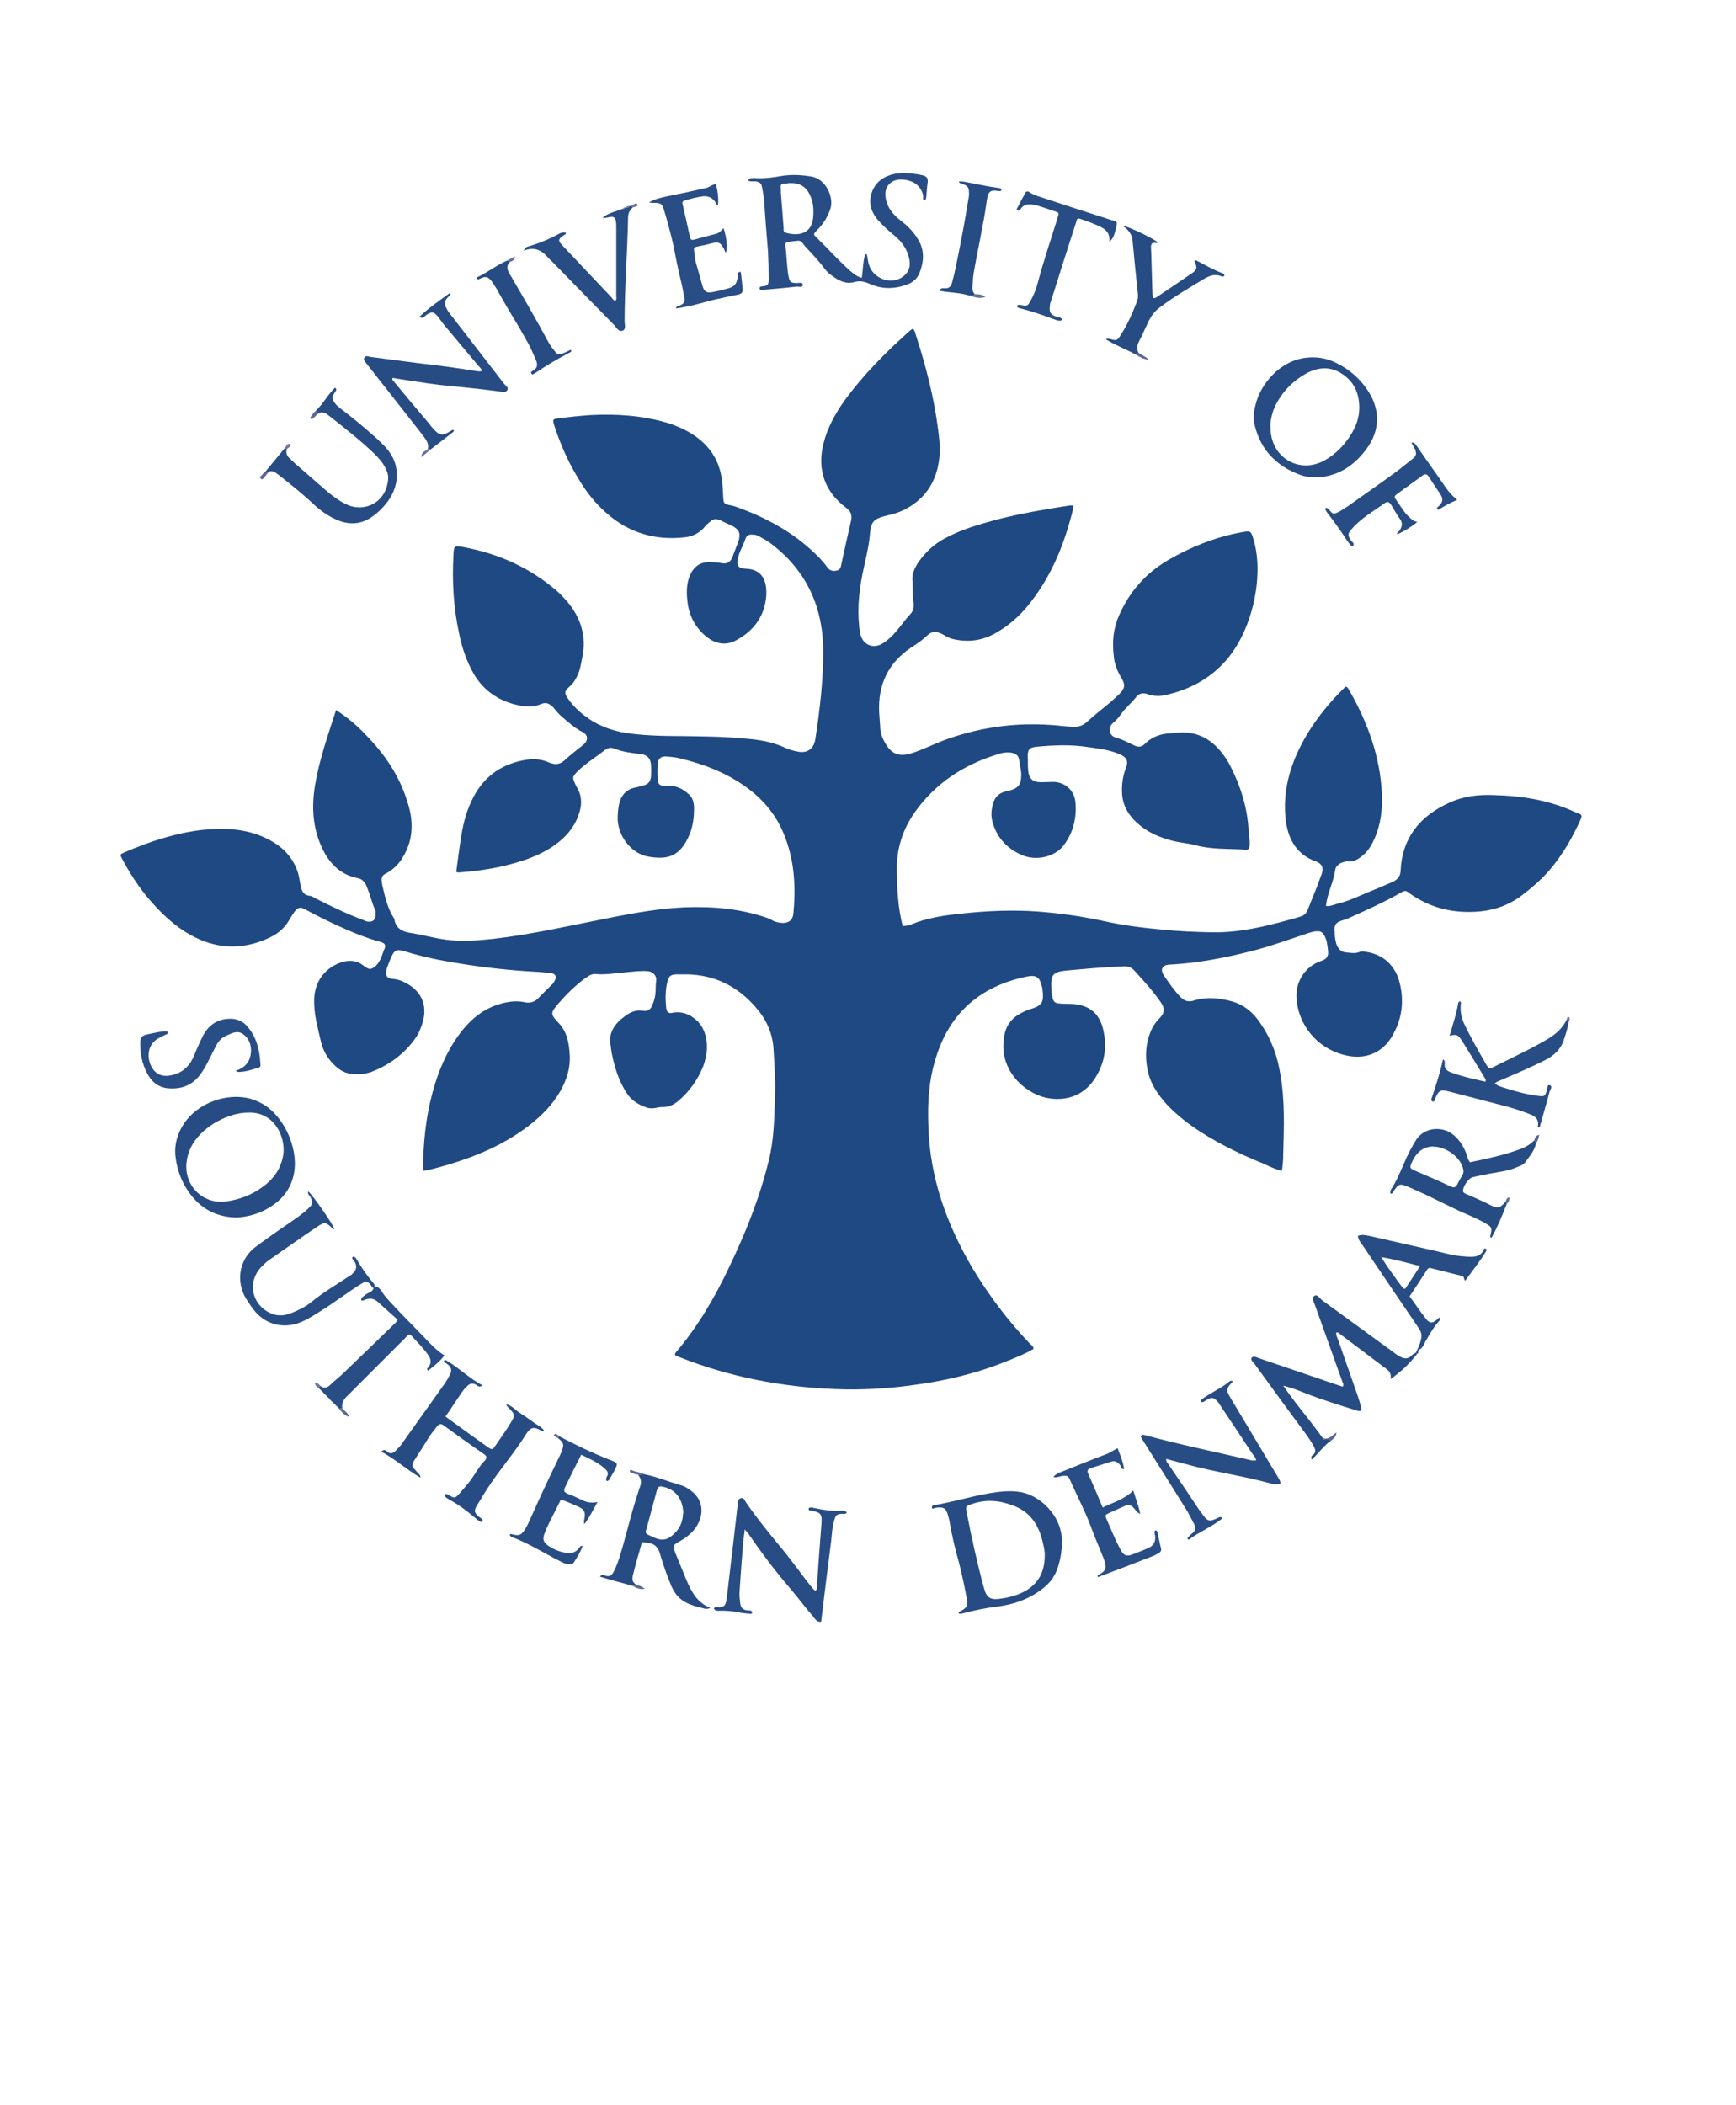
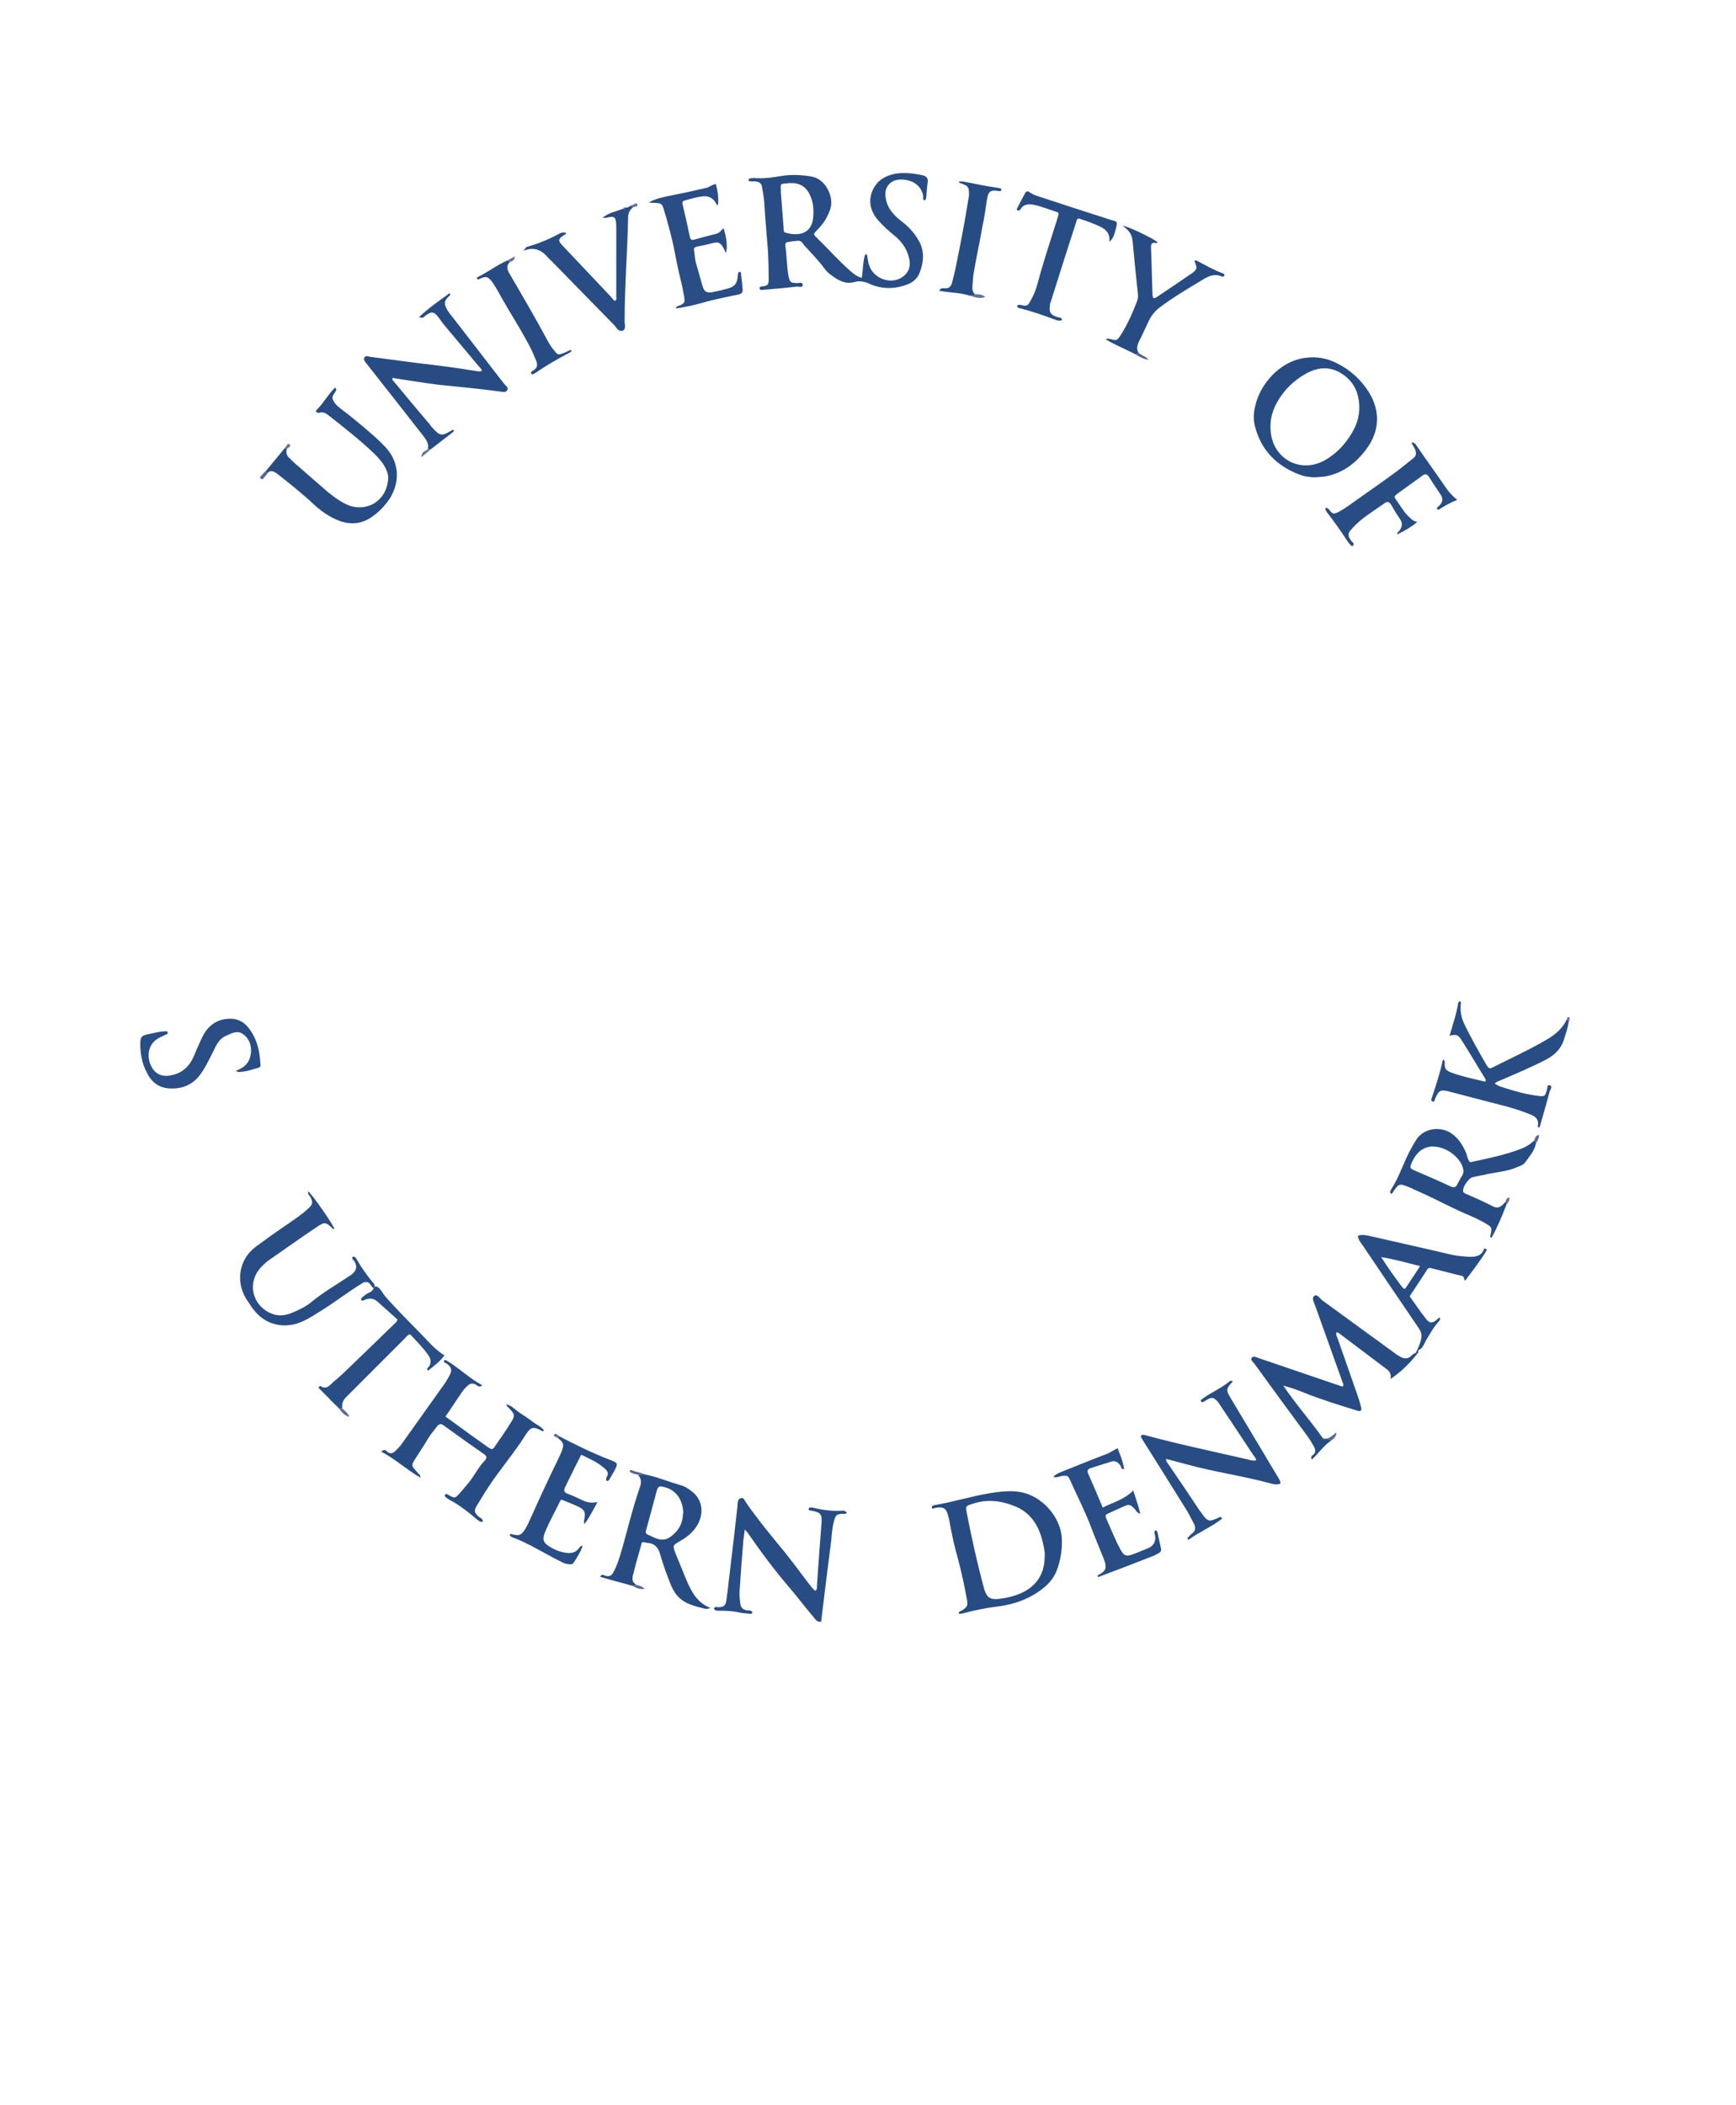
<svg xmlns="http://www.w3.org/2000/svg" version="1.2" viewBox="0 0 500 606" width="500" height="606">
  <title>south-demark-svg</title>
  <style>
		.s0 { fill: #1f4982 } 
		.s1 { fill: #284d84 } 
		.s2 { fill: #274c84 } 
		.s3 { fill: #294d85 } 
		.s4 { fill: #264c84 } 
		.s5 { fill: #64719e } 
		.s6 { fill: #5e6a99 } 
		.s7 { fill: #596595 } 
		.s8 { fill: #72739e } 
	</style>
  <g id="Layer">
-     <path id="Layer" class="s0" d="m96.8 204.4c3.3 2.2 6.1 4.5 8.6 7.2 5.4 5.5 9.6 11.7 11.9 19.1 1.4 4.2 1.8 8.5 0.3 12.8-1.3 3.5-3.3 6.4-6.7 8.1-0.7 0.4-1 0.9-1 1.7 0.1 0.5 0.1 1 0.2 1.5 0.8 3.4 1.5 6.7 3.4 9.6q0.1 0.1 0.1 0.2c0.3 2.5 2.1 3.5 4.2 3.9 3.5 0.5 6.9 1.5 10.5 2 4.5 0.6 9 0.3 13.6-0.2 11.4-1.3 22.5-3.9 33.8-6.1 7.1-1.4 14.3-2.7 21.6-3 8.1-0.3 16.1 0.4 23.8 3.1 0.6 0.2 1.1 0.5 1.6 0.8 1 0.4 1.9 0.6 3 0.6 1.6-0.1 2.6-0.9 2.8-2.6 0.7-7.3 0.4-14.6-2.2-21.6-2.2-6.2-6.1-11.1-11.4-14.9-5.8-4.2-12.4-6.7-19.2-8.3-1.2-0.3-2.4-0.4-3.6-0.5-1.7-0.2-2.6 0.6-2.7 2.2q-0.1 2.1 0 4.2c0.1 1.7 0.7 2.1 2.3 2 2.6-0.2 4.8 0.7 6.6 2.4 1.3 1 1.6 2.6 1.6 4.2 0 2.4-0.3 4.9-1.2 7.2-2.8 6.9-6.7 7.5-12 6.6-5-0.9-8.6-5.9-8.8-10.7 0-1.5 0.1-3 0.4-4.4 0.6-2.6 2.1-4.3 4.8-4.8 0.8-0.1 1.5-0.5 2.3-0.6 1.4-0.3 2-1.3 2.1-2.6q0.1-1.7 0-3.4c-0.2-1.8-1-2.7-2.8-3-2.6-0.3-5.3-0.6-7.8-1.6-1-0.4-1.9-0.2-2.8 0.5-2.6 2.1-5.5 3.8-7.9 6.2-1.2 1.3-1.4 1.5-0.7 3.1 0.2 0.4 0.3 0.8 0.5 1.1 2.1 3.3 1.5 6.5 0 9.8-1.6 3.3-4.1 5.7-7.1 7.7-3.6 2.3-7.4 3.7-11.5 4.8-4.7 1.3-9.5 2-14.4 2.4-0.5 0-1.1 0.2-1.6-0.1 0.5-3.6 0.9-7.1 1.5-10.6 0.6-3.9 1.7-7.7 3.6-11.2 3.3-6.1 8.5-9.5 15.3-10.5 2.1-0.3 4.3-0.1 6.3 0.8 1.7 0.7 3.2 0.7 4.7-0.8 1.6-1.5 3.4-2.8 5.1-4.2 1.6-1.3 1.6-2.9-0.2-3.8-2.2-1.1-3.9-2.7-5.8-4.3-1-0.8-1.8-1.9-2.7-2.9-1-1-2-1.4-3.4-0.8-2 0.9-4.1 0.8-6.2 0.4-5.6-1.1-10.1-4-13.1-9-2.1-3.7-3.5-7.7-4.3-11.9-1.6-7.3-2-14.8-1.6-22.3 0.1-2.8 0.2-2.9 2.9-2.4 10.2 1.9 19.3 6 27.1 12.8 1 0.9 1.9 1.9 2.8 2.9 3.9 4.7 5.6 10 4.3 16.1-0.3 1.5-0.5 3-1.1 4.5-0.6 1.5-1.4 2.9-2.6 3.9-1.4 1.2-1.5 1.8-0.5 3.3 1.5 2.2 3.4 4 5.5 5.5 4 2.9 8.6 4.3 13.5 4.8 4.4 0.5 8.8 0.6 13.2 0.6 6.2 0.1 12.3 0.1 18.5 0.7 4.1 0.3 8.2 0.9 12 2.7q1.8 0.8 3.7 1.1c2.6 0.5 4.4-0.8 4.9-3.4 1.3-8.4 2.3-16.9 2.3-25.4 0-12.7-4.7-23.2-14.9-31-1-0.8-2.1-1.4-3.2-2-0.7-0.5-1.5-0.7-2.3-0.7-1-0.1-1.7 0.3-2 1.2-0.6 1.9-1.7 3.5-2.1 5.4-0.6 2.1-0.1 3.1 2 3.2 5 0.1 6.3 3.5 6.1 7.7-0.4 6-3.7 10.4-9 13.1-2.8 1.4-5.7 0.8-8.1-1.1-3.3-2.6-5.2-6.2-5.6-10.3-0.3-2.4-0.3-4.8 0.6-7.2 1.1-2.7 3-4.2 6-4.1 1.1 0.1 2.1 0.1 3.2 0.3 1.5 0.3 2.5-0.2 3.1-1.6 0.6-1.6 1.2-3.1 1.8-4.7 0.7-2.3 0.2-3.4-2-4.5-1.1-0.5-2.2-1-3.2-1.5-1.3-0.6-2.2-0.4-3.1 0.5q-0.7 0.5-1.2 1.1c-1.6 2-3.7 3.1-6.2 3.3-8.3 0.9-15.8-1.3-22.1-6.8-3.5-3-6.3-6.6-8.6-10.6-2.8-4.6-4.9-9.5-6.6-14.6-0.6-2-0.6-2.1 1.5-2.3q4.4-0.6 8.8-0.9c7.5-0.4 14.9 0.1 22.1 2.2 3.5 1.1 6.7 2.6 9.4 4.8 3.9 3.2 6 7.3 6.5 12.3 0.2 1.5 0.2 2.9 0.3 4.4 0.1 1.7 0.3 1.9 1.8 2.2 1.8 0.3 3.4 1.1 5.1 1.7 6.7 2.7 12.9 6.2 18.3 11.1 1.7 1.5 3.3 3.1 4.7 5 0.6 0.9 1.4 1.3 2.5 1.1 0.9-0.1 1.3-0.5 1.5-1.3q1.4-6.5 2.9-13c0.4-1.7 0-2.8-1.5-3.9-5.9-4.4-8.4-10.9-6.4-18.5 1.1-4.4 3.3-8.4 5.9-12.1 5.6-7.7 12.2-14.3 19.2-20.5 0.2-0.1 0.4-0.2 0.6-0.4 0.6 0.5 0.7 1.3 0.9 1.9 2.9 8.9 5.2 17.9 6.4 27.2 0.4 3 0.7 6.1 0.2 9.2-1 6.6-4.6 11.4-10.7 14.2-1.6 0.7-3.3 1.1-5 1.5-3 0.8-3.8 1.7-4.1 4.7-0.3 4.1-1.4 8-2.2 12-1.1 5.6-1.6 11.2-0.7 16.8 0.6 3.6 3.9 5 6.9 2.9 1.3-0.9 2.4-1.9 3.4-3.1 1.4-1.6 2.6-3.4 4.1-5 0.9-0.9 1.2-2 1-3.5-0.3-2-0.1-4.1-0.3-6.2-0.2-1.9 0.6-3.6 1.6-5.2 2.1-3 4.6-5.4 7.9-7.1 4.6-2.5 9.6-3.9 14.7-5.3 7-1.8 14.1-3 21.2-4.1 0.3 0 0.6 0 1 0-0.2 1.7-0.7 3.2-1.1 4.7-2.5 8.8-6.2 17-12 24.1-2.5 3.1-5.5 5.7-8.9 7.7-4 2.4-8.1 3-12.6 2-1.1-0.2-2.1-0.8-3.1-1.4-1.8-0.9-3-1-4.4 0.3-1.4 1.4-3.1 2.5-4.8 3.6-6.5 4.4-9.4 10.6-9.1 18.4 0.1 1.4 0.2 2.8 0.3 4.2 0 2.3 1 4.3 2.3 6.1 1.6 2.1 3.7 2.5 6.3 1.8 3.9-1.2 7.6-3.2 11.5-4.5q14.1-4.8 28.9-3.8c2.2 0.1 4.4 0.5 6.6 0.5 1.6 0.1 2.8-0.3 4-1.4 2.2-2 4.5-3.8 6.8-5.7q1.2-1.1 2.4-2.2c1.7-1.7 1.9-2.7 0.7-4.7-1.2-2-2-4-2.2-6.2-0.5-4.1-0.2-8 1.5-11.8 3-6.9 7.7-12.2 14.2-16 6.4-3.7 13.3-6.5 20.7-7.9 3.2-0.6 3.1-0.6 4 2.6 2.8 10-0.4 26-8.6 34.8-4.5 4.9-10.1 7.8-16.5 9.3-1.9 0.5-3.8 0.5-5.7-0.2-1.2-0.4-2.3-0.2-3.1 0.8-1.5 1.9-3.4 3.4-4.8 5.5-0.5 0.7-1.2 1.4-1.9 2-1.7 1.5-1.2 3.7 0.9 4.3 1.9 0.5 3.5 1.4 5.2 2.2q1.8 0.9 3.1-0.5c1.7-1.7 3.8-2.6 6.2-2.9 1.3-0.1 2.7-0.3 4-0.3 4-0.2 7.4 1.2 10.2 3.9 1.8 1.8 3.3 3.9 4.4 6.2 2.8 5.6 4.6 11.4 5 17.7 0.1 1.5 0.4 3 0.3 4.6 0 0.9-0.2 1.4-1.2 1.3-4.8-0.3-9.7 0-14.5-1.3-2.2-0.6-4.5-0.7-6.7-1.3-3.4-0.9-6.5-2.2-9.2-4.4-2.8-2.3-4.8-5.1-5.1-8.8-0.2-2.5 0.1-5.1 1-7.5 0.9-2.1 0.4-3.3-1.8-4.2-2.8-1.2-5.9-1.6-8.9-2-5-0.8-10.1-0.6-15.1-0.1-1.9 0.2-2.4 0.8-2.4 2.7 0.1 1.3 0 2.6 0.1 3.8 0.2 2.6 1.2 3.7 3.8 3.7 1.1 0 2.3-0.1 3.4-0.1 3.3 0 6 2.3 6.4 5.5 0.5 4.6-0.5 9-3.3 12.7-2.5 3.4-8 4.7-12.2 2.8-4.3-1.9-7.2-5.1-8.4-9.7-0.4-1.6-0.3-3.3 0.2-5q0.7-2.7 3.4-3.5c0.7-0.2 1.4-0.3 2-0.5 1.8-0.6 2.6-1.6 2.7-3.5 0.2-1.8-0.4-3.6-0.6-5.3-0.2-1.2-1.1-1.7-2.2-1.9-1.4-0.2-2.8 0-4.1 0.5-9.7 3-17.8 8.3-23.7 16.6-3.6 5.1-5.3 10.7-5.2 16.8 0.1 5.4 0.3 10.7 1.7 16 0.8-0.1 1.6-0.1 2.3-0.4 4.7-2 9.7-2.7 14.7-3.2 7.2-0.8 14.5-1.1 21.8-0.6 6.5 0.5 12.9 1.4 19.3 2.8 5.4 1.2 11 1.9 16.5 2.4 4.8 0.5 9.7 0.7 14.6 0.8 7.6 0.1 14.9-1.6 22.1-3.6 5.5-1.6 4.4-0.7 6.6-6q1.5-3.6 2.8-7.3c0.6-1.7 0-2.9-1.7-3.5-5.3-1.9-7.8-6-8.6-11.3-0.9-6.5 0.2-12.7 2.7-18.7 3.3-7.8 8.4-14.4 14.4-20.3 0.7 0 0.8 0.6 1.1 1 5.3 9.3 8.9 19 9.4 29.8 0.2 4.5-0.3 8.8-2.1 12.9-0.8 1.8-1.8 3.5-3.3 4.8-1.2 1-2.5 1.9-4.2 1.8-0.8-0.1-1.5 0.2-2.3 0.5-0.7 0.4-1.4 1-1.5 1.8-0.5 3.6-2.3 6.8-2.7 10.5 1.1 0.2 2.1-0.3 3.2-0.6 3-0.7 5.8-2 8.6-3.2q3.5-1.4 6.9-2.9c1.5-0.6 2.7-1.4 2.8-3.4 0.4-9.5 5.6-15.8 14-19.6 4.1-1.9 8.5-2.4 12.9-2.2 8.2 0.2 16.1 1.5 23.6 5 0.3 0.1 0.5 0.2 0.8 0.3 1 0.3 0.9 0.8 0.6 1.6-2.2 4.9-4.8 9.5-8.1 13.6-2.8 3.5-6.1 6.3-9.6 8.9-3.9 2.7-8.2 4-13 4.2-7 0.3-13.3-1.4-19-5.6-0.6-0.5-1.1-0.5-1.8-0.1-4.9 2.8-10 5.1-15.1 7.4-0.8 0.4-1.6 0.6-2.5 0.9-1.4 0.5-1.9 1.2-1.8 2.7 0 1.3 0.1 2.7 0.5 4 0.5 1.3 1.3 2.3 2.9 2.4 1.3 0.1 2.6 0.4 3.9-0.2 0.6-0.2 1.1-0.1 1.6 0 5.1 0.7 8.7 4 9.9 9.2 1.1 4.7 0.7 9.2-1.4 13.5-2.9 6.3-8.4 8.8-15.1 6.9-7.5-2.1-12.8-8.6-13.3-16.3-0.3-4.4 2.3-9.1 7.2-10.7 1.5-0.5 2.1-1.3 1.9-2.9-0.2-1.6-0.3-3.2-1.2-4.6-0.5-0.8-1.1-1.1-2-1-1 0-1.8 0.3-2.7 0.6-5.5 1.8-10.9 3.8-16.5 5.2-7.6 1.9-15.4 3.4-23.3 3.8-2.1 0.1-2.7 1.4-1.6 3.1 1.4 2 2.8 4.1 4.5 5.9 1.2 1.4 2.5 1.9 4.3 1.3 3.6-1.1 7.3-0.7 10.9 0.3 3.5 1 6.2 3.3 8.2 6.4 3.1 4.5 4.9 9.5 5.7 14.8 1.3 7.5 1 15 0.8 22.5 0 1.7-0.1 3.3-0.4 5.1-1.9-0.5-3.6-1.3-5.3-2.1-6.2-2.5-12.2-5.4-17.9-9-3.6-2.3-7-4.9-10-8.1-2.6-2.9-4.8-6.1-5.5-10-0.8-4-0.5-7.9 1.2-11.6 0.6-1.2 1.3-2.2 2.2-3.1 1.6-1.7 1.7-2.8 0.4-4.7-2.3-3.3-5-6.3-7.7-9.2-0.9-1-2.1-1.2-3.3-1.1q-4.1 0.2-8.2 0.5c-2.7 0.2-5.4 0.5-8 0.7-3.8 0.4-4.5 1.2-4.3 5q0 1.3 0.3 2.6c0.3 1.4 0.7 1.8 2.1 1.9 1 0.1 1.9 0.1 2.9 0.1 5.8 0.1 9 2.9 9.9 8.7 0.8 4.5-0.1 8.8-2.6 12.7-3.1 4.9-8.3 6.9-14.3 5.6-6.1-1.5-13.5-7.9-11.9-17.5 0.4-2.8 1.7-4.9 4.1-6.4q1.8-1.1 3.8-1.7c3.3-1 3.6-2.2 3.1-5.9 0-0.3-0.2-0.7-0.3-1.1-0.5-2-1.5-2.8-4-2.3-13.3 2.7-22.3 10.3-26.3 23.3-2.1 6.5-2.5 13.2-2.2 19.9 0.4 14.8 5.3 28.2 12.7 40.8 4.7 7.8 10.2 15.1 16.5 21.7 0.4 0.4 1 0.7 1.1 1.5-2.5 1.5-5.3 2.6-8.1 3.7-8.7 3.5-17.7 5.6-27 6.8-7.3 1-14.7 1.4-22 1.1-15.5-0.6-30.5-3.5-44.9-9.2q-0.6-0.3-1.2-0.5c-0.2-0.3 0-0.6 0.1-0.8 6.4-7.5 11.3-15.9 15.5-24.8 4.7-9.8 8.7-19.8 11.3-30.4 1.5-5.9 1.6-11.9 1.8-18 0.2-4.6-0.1-9.3-0.4-14-0.2-4.4-1.9-8.4-4.7-11.7-5.3-6.4-12.1-9.9-20.4-10-1 0-2 0-3 0-1.5 0.1-2 0.5-2.4 1.8-0.7 2.6-0.7 5.3-0.4 8 0.1 1 0.7 1.5 1.6 1.3 2.9-0.6 5.3 0.4 7.2 2.2 2.1 2 2.9 4.7 2.9 7.7 0 1.8-0.4 3.6-1 5.3q-2.4 6.1-7.4 10.3c-1.3 1-2.7 1.7-4.4 1.6-1.5 0-2.8 0.7-4.4 0.2-2.4-0.8-4.5-2-5.9-4.2-2.2-3.4-3.4-7.1-4.2-11-0.2-0.8-0.3-1.7-0.4-2.6-0.8-3.8 1.2-6.4 4-8.5 1.6-1.2 3.3-2 5.4-1.6 1.3 0.2 2.2-0.5 2.6-1.7 0.5-1.1 0.8-2.3 0.9-3.5 0.1-1.1 0-2.3 0.2-3.4 0.2-1.4-0.8-2.6-2.3-2.8-2.1-0.2-4.2 0.1-6.4 0.3-2.9 0.2-5.8 0.8-8.8 0.5-1.2-0.1-2.2 0.7-3.2 1.4-2.7 2-5.1 4.4-7.3 6.9-2.5 2.9-2.6 3.2 0 5.9 2.4 2.6 2.9 5.8 3.1 9.2 0.2 3.7-0.9 7.1-2.7 10.3-2.3 4-5.4 7.1-9 9.9-6.9 5.3-14.7 8.7-23 11.2-2.4 0.7-4.8 1.4-7.4 1.9-0.3-2-0.1-3.9 0-5.7 0.4-7.8 1.7-15.3 4.4-22.6 1.6-4.2 3.6-8.1 6.3-11.6 3.6-4.7 8.1-7.9 14.1-8.8 1.4-0.2 2.8-0.2 4.2 0.1 1.6 0.4 3 0 4.2-1.3 1.2-1.3 2.5-2.5 3.8-3.8q0.4-0.3 0.6-0.8c0.9-1.3 0.5-2.3-1.1-2.5-1.2-0.1-2.3-0.2-3.4-0.3q-11.7-0.6-23.2-2.5c-5-0.8-10-1.8-14.9-3.3-0.2-0.1-0.5-0.2-0.7-0.2-1.9-0.6-2.7-0.3-3.5 1.5-0.6 1.3-1.1 2.6-1.5 3.9-0.4 1.6 0.2 2.5 1.8 2.6 1.5 0.1 2.8 0.6 4 1.3 4.3 2.3 6 6.3 4.7 11-0.5 1.7-1.1 3.3-2.1 4.7-3.2 4.6-7.5 7.7-12.5 9.7-2.1 0.8-4.2 0.9-6.4 0.6-1.8-0.3-3.2-1.2-4.5-2.5-2-1.9-3.3-4.2-3.9-6.9-0.8-3.5-1.8-7-1.9-10.6-0.3-5.2 2-9.4 6.4-11.5 1.9-0.9 3.8-1.3 5.9-0.7 0.9 0.3 1.5 0.8 2.2 1.3 1.4 1 1.8 1 3.2-0.1 0.8-0.8 1.3-1.7 1.7-2.7 0.2-0.6 0.4-1.1 0.6-1.7 0.8-1.5 0.5-2.2-1.1-2.6-3.3-0.9-6.4-2.1-9.4-3.4q-6.2-2.7-12.1-5.9c-1.4-0.8-2.1-0.6-3.1 0.7-0.7 1-1.3 2-1.9 3-1.3 2-3.1 3.4-5.2 4.4-7.2 3.4-14.4 3.5-21.6-0.1-4-2-7.4-4.8-10.5-8-4.2-4.3-7.6-9.2-10.4-14.5-0.7-1.3-0.7-1.3 0.6-1.9 7.2-3.1 14.7-5.6 22.6-6.5 6.2-0.6 12.2-0.4 18 2.3 4.7 2.2 8.2 5.5 9.6 10.7 0.2 1 0.4 2.1 0.6 3.1 0.3 1.5 0.8 2.7 2.6 2.9 0.6 0 1.2 0.5 1.8 0.8 4.4 2.2 8.9 4.4 13.5 6.1q0.5 0.2 0.9 0.4c1.8 0.5 2.9-0.3 2.8-2.2 0-0.2 0-0.4 0-0.6-1.1-2.5-1.7-5.2-2.8-7.7-0.6-1.1-1.3-1.7-2.4-1.9-5-1-8.1-4.2-10.2-8.6-2.7-5.7-3.1-11.7-2.1-17.9 1.2-7.4 3.7-14.5 6.1-21.9z" />
    <path id="Layer" fill-rule="evenodd" class="s1" d="m248.2 80c0.4-2.4 0.3-4.5 0.9-6.5 0-0.1 0.2-0.2 0.5-0.4 0.4 1.1 0.3 2.2 0.7 3.2 1.2 3.8 6 5.7 9.4 3.6 1.7-1.1 2.5-2.6 2.3-4.6-0.4-3.1-2-5.5-4.3-7.4-1.7-1.4-3.3-2.8-4.7-4.4-2.2-2.5-3-5.3-1.8-8.4 1.2-3 3.6-4.5 6.7-5.1 2.7-0.4 5.3-0.1 8 0.5 1 0.3 1.4 0.8 1.3 1.9-0.2 1.4-0.3 2.8-0.4 4.2-0.1 0.4 0 0.9-0.6 1.1-0.5-0.3-0.3-0.8-0.3-1.3-0.4-2.2-1.9-3.8-4.1-4.4q-1.4-0.4-2.8-0.3c-2.5 0.2-4.1 2-4 4.4 0.2 3.3 2 5.5 4.4 7.4 2 1.5 3.7 3.2 5 5.4 2 3.2 1.7 6.5 0.4 9.8-0.7 1.6-1.9 2.6-3.5 3.2-3.7 1.4-7.5 1.4-11.1-0.3-1.4-0.6-2.8-0.8-4.1-0.4-2.7 0.7-4.7-0.5-6.7-2-0.8-0.5-1.5-1.3-2.1-2.1-1.7-2.3-3.8-4.4-5.7-6.5-0.4-0.6-0.8-1.3-1.7-1.3-1.1 0.1-2.3 0.2-3.4 0.5-0.3 0.2-0.3 0.5-0.3 0.9 0.4 2.9 0.4 5.9 0.9 8.8 0.4 1.8 0.6 1.9 2.4 2 0.6 0 1.7-0.4 1.7 0.5 0 0.9-1 0.5-1.6 0.5-2.7 0.3-5.5 0.6-8.2 0.8-0.4 0-0.8 0.1-1.2 0.1-0.5 0-1.3 0.3-1.4-0.3-0.1-0.8 0.7-0.6 1.2-0.7 1.1-0.2 1.4-0.5 1.4-2q0-4-0.2-8c-0.4-4.8-0.8-9.6-1.1-14.4-0.1-1.4-0.4-2.7-0.6-4-0.2-1.3-0.7-1.6-2-1.8-0.6 0-1.2 0.1-1.8-0.1-0.1-0.1-0.1-0.1-0.1-0.2 0-0.5 0.4-0.6 0.8-0.6q0.8-0.1 1.6 0c2.3 0.1 4.5-0.2 6.8-0.6 2.9-0.5 5.8-0.4 8.8 0.1 4.2 0.6 6.6 5.9 5.6 9.2-0.8 2.5-2.1 4.5-3.9 6.3-1.2 1.2-1 1.2 0 2.2 3.2 3.1 6.2 6.5 9.6 9.5 0.9 0.8 1.9 1.6 3.3 2zm-23.3-24.6c0.3 3.3 0.5 6.8 0.8 10.3 0 0.5-0.1 1.1 0.6 1.3 3.5 1 7.4 0.5 7.9-4.3 0.2-2.2 0.1-4.4-0.9-6.5-1.1-2.5-3.1-3.6-5.7-3.5q-0.5 0-1 0.1c-1.8 0.1-1.8 0.1-1.7 1.8 0 0.2 0 0.4 0 0.8z" />
    <path id="Layer" class="s2" d="m383.3 414.8c-2.1 1.4-3.5 3.6-5.5 5.4-0.3-0.8 0-1.1 0.3-1.3 1-0.7 0.8-1.6 0.3-2.5q-0.8-1.5-1.8-2.9-7.7-10.4-15.3-20.9c-0.4-0.5-1.2-1.1-0.8-1.7 0.6-0.7 1.4-0.1 2.1 0.1q11.5 3.9 22.9 7.8 0.6 0.2 1.2 0.4c0.5-0.6 0-1.1-0.1-1.5q-3.9-10.9-7.8-21.8c-0.3-0.9-1.1-2.2-0.3-2.8 0.9-0.7 1.6 0.7 2.4 1.3 6.9 5 13.7 10 20.6 15q0.7 0.6 1.5 1c1.2 0.8 2.5 1 3.6-0.2 0.3-0.4 0.8-0.5 1.2-0.8q0.2 0.2 0.4 0.3c-2.1 2.7-4.5 5.1-7.7 7.3 0.3-1.6-0.4-2.3-1.2-2.9q-6.9-5.2-13.8-10.4c-0.2-0.1-0.4-0.2-0.6-0.1-0.2 0.8 0.3 1.4 0.5 2.1 1.9 5.4 3.8 10.9 5.7 16.3q0.5 1.5 0.9 3c0.3 1.1-0.1 1.4-1.1 1.1-5.2-1.6-10.4-3.2-15.4-5.2q-2.9-1.2-5.9-2c3.5 5.2 7.7 9.9 11.3 15 0.2 0.6 0.7 0.5 1.2 0.5 0.5 0 0.9-0.1 1.2 0.4z" />
    <path id="Layer" class="s2" d="m138.9 398.8c-0.8 0.7-1.3 0.2-1.7-0.1-1.1-0.7-2-0.4-2.8 0.5-0.8 0.7-1.3 1.5-1.9 2.4-1.4 2-2.7 4.1-4.2 6.2q3.6 2.6 7.3 5.3 2.4 1.7 4.9 3.5c1.2 0.8 1.4 0.8 2.1-0.3 1.6-2.3 3.3-4.7 4.8-7.2 0.9-1.5 0.8-2-0.4-3.3-0.4-0.5-1-0.8-1.2-1.5 1.6 0.3 2.5 1.5 3.7 2.3q1.9 1.2 3.8 2.6c1.1 0.9 2.5 1.4 3.4 2.6-0.3 0.3-0.5 0.2-0.7 0.1-2.2-1.2-3.1-1.2-4.5 1-3.3 5.3-7.5 10.1-10.9 15.3-1.2 1.8-2.2 3.6-3.3 5.3-0.8 1.4-0.7 1.9 0.4 3 0.5 0.4 1.2 0.6 1.4 1.4-0.4 0.4-0.8 0.2-1.2-0.1q-0.5-0.3-0.9-0.7c-2.4-2-4.8-3.9-7.5-5.3q-0.5-0.3-0.9-0.6c-0.2-0.2-0.7-0.5-0.4-0.9 0.3-0.4 0.7-0.1 1 0.1 1.8 1 1.8 1 3.2-0.5q1.6-1.8 3.1-3.7c1.4-1.9 2.5-4.1 4.2-5.8 0.6-0.7 0.5-1.2-0.2-1.7q-5.9-4.1-11.8-8.4c-0.7-0.5-1.2-0.4-1.8 0.3-0.8 1.1-1.7 2.1-2.4 3.2-1.3 2.2-2.7 4.3-4.1 6.5-0.9 1.5-0.9 1.7 0.4 3.1 0.2 0.3 0.5 0.6 0.8 0.9 0.2 0.2 0.5 0.4 0.5 1.1-4-2.3-7.3-5.4-11.3-7.5 0.9-0.8 1.3-0.4 1.7 0 0.9 0.8 1.7 0.5 2.5-0.3 0.7-0.7 1.4-1.4 1.9-2.2q6.2-8.7 12.4-17.4c0.4-0.6 0.7-1.2 1.1-1.9 0.9-1.5 0.7-2.5-0.7-3.5-0.2-0.2-0.4-0.2-0.6-0.3-0.2-0.2-0.4-0.4-0.1-0.7 0.1-0.1 0.3-0.1 0.5 0q0.4 0.3 0.8 0.5c3.3 2.1 6.1 4.8 9.6 6.7z" />
    <path id="Layer" fill-rule="evenodd" class="s2" d="m276.1 464.5c0.1-0.6 0.6-0.7 1-0.9 1.5-1 1.7-1.3 1.4-3.1-0.7-3.8-1.5-7.6-2.5-11.4q-1.6-5.6-2.6-11.5-0.2-0.8-0.4-1.5c-0.5-1.8-1.2-2.3-3.1-2.1q-0.3 0.1-0.6 0.1c-0.3 0.1-0.8 0.5-0.9-0.1-0.1-0.5 0.4-0.6 0.8-0.7 5.3-0.9 10.4-2.5 15.7-3.4 3.1-0.5 6.2-0.9 9.3-0.3 5.9 1.2 11.1 6.9 11.6 12.9 0.2 3-0.2 5.9-1.1 8.7-0.8 2.5-2.2 4.4-4.2 6-3.9 3.1-8.4 4.7-13.2 5.3q-4.9 0.6-9.7 1.9c-0.5 0.1-1 0.3-1.5 0.1zm24.8-16.7c0.1-0.8-0.2-2.2-0.5-3.5-1.1-5.1-3.6-9.1-8.7-10.9-3.9-1.5-7.8-1.8-11.8-0.4-1.9 0.6-1.8 0.7-1.4 2.8 1.4 7.2 3 14.4 4.9 21.4 0.7 2.6 1.7 3.4 4.3 3.1 2.5-0.3 5-0.9 7.3-2.1 3.8-2.1 5.9-5.3 5.9-10.4z" />
    <path id="Layer" fill-rule="evenodd" class="s2" d="m378.9 137.4c-1.6 0-3.2-0.2-4.7-0.8-6.6-2.5-11.1-7.1-12.8-14.1-0.5-2-0.3-4 0.2-5.9 1.3-5.7 6.8-12.7 14.5-13.6 3.1-0.4 6 0.1 8.8 1.5 3.9 1.9 7 4.7 9.3 8.3 3.4 5.4 3.2 11.3-0.6 16.4-3 4.1-6.9 7.1-12.1 8-0.8 0.1-1.7 0.1-2.6 0.2zm12.6-20c0-4.4-1.7-7.9-5.5-10.1-3.6-2.1-7.2-1.4-10.6 0.7-2.8 1.7-5.1 3.9-6.9 6.7-1.9 2.9-2.9 6.1-2.5 9.7 0.8 7.8 8.5 11.9 15.4 8.2 3.4-1.9 6-4.6 8-8 1.3-2.2 2.1-4.6 2.1-7.2z" />
    <path id="Layer" class="s2" d="m123.2 129.3c0.3-1 0-1.8-0.5-2.7q-0.8-1.2-1.8-2.4-7.5-9.6-15-19.1c-0.4-0.6-1.3-1.3-1-2.1 0.5-0.9 1.5-0.2 2.2-0.2 4.6 0.6 9.2 1.2 13.8 1.8 5.3 0.6 10.7 1.3 16.1 2.2 0.5 0.1 1.1 0.2 1.8 0-0.2-0.8-0.8-1.2-1.2-1.7q-4.6-5.5-9.3-11.1c-0.8-0.9-1.5-2-2.3-3-1.1-1.3-1.7-1.3-3.1-0.4-0.5 0.3-0.8 0.9-1.5 0.9-0.1 0-0.2-0.1-0.7-0.2 2.8-2.7 5.8-4.7 8.8-6.9 0.3 0.4 0.1 0.7-0.2 0.9-1.3 1.2-1.5 2-0.7 3.5 0.4 0.8 1 1.6 1.6 2.3q7.5 9.7 15 19.4c0.4 0.5 1.4 1.1 0.9 1.8-0.4 0.8-1.4 0.5-2.2 0.4-5.8-0.8-11.6-1.3-17.3-1.9-4.2-0.5-8.2-1.2-12.3-1.8q-0.6-0.1-1.2-0.2c-0.3 0.6 0.2 0.8 0.4 1.1q5.1 6.2 10.3 12.3 0.3 0.5 0.7 0.9c2.2 2.5 2.8 2.5 5.6 0.8 0.2-0.2 0.4-0.2 0.6 0 0 0.1 0 0.3 0 0.3q-3.3 2.6-6.7 5.2-0.4-0.1-0.8-0.1z" />
-     <path id="Layer" fill-rule="evenodd" class="s2" d="m68.1 350.5c-5-0.1-9.1-1.9-12.3-5.5-3.1-3.6-4.8-7.7-5.3-12.4-0.3-3.3 0.7-6.5 2.6-9.3 4-5.8 12.2-8.8 19-7q1.9 0.6 3.7 1.6c6.4 3.8 10.5 13.5 8.7 20.7-0.7 2.9-2.2 5.3-4.5 7.3-3.5 2.9-7.6 4.4-11.9 4.6zm3.5-30.2c-5.9 0-12.9 3.9-16 8.9q-1.4 2.3-1.8 4.9c-1.1 6.8 4.3 12.6 11.1 11.8 4-0.5 7.7-1.9 11-4.4 3.1-2.3 5.1-5.3 5.7-9.1 0.7-5-2.5-12.3-10-12.1z" />
    <path id="Layer" class="s1" d="m234.9 457.9c0.5-0.4 0.4-1 0.4-1.5q0.6-8.9 1.3-17.8c0.2-2.7-0.2-3.2-2.9-3.7-0.3 0-0.8 0-0.8-0.5 0-0.4 0.4-0.4 0.8-0.4q0.3 0 0.6 0.1c2.7 0.6 5.5 1 8.3 0.8 0.5-0.1 0.9 0.2 1.3 0.5-0.3 0.6-0.9 0.4-1.4 0.4-1.5 0.1-1.8 0.4-2.2 1.8-0.6 1.9-0.7 4-0.9 6q-1.5 11.6-2.9 23.3c-1.3 0.1-1.7-0.8-2.3-1.5-2.3-2.7-4.4-5.5-6.7-8.2-4.4-5.1-8.4-10.5-12.2-16-0.2-0.2-0.4-0.4-0.8-0.9-0.1 1.3-0.3 2.2-0.4 3.2-0.4 4.9-0.8 9.9-1.1 14.8-0.1 1.1 0.1 2.2 0.2 3.2 0.1 1.3 0.8 2 2.1 2.1q0.5 0 1 0.1c0.1 0.1 0.3 0.3 0.4 0.4 0 0.3-0.2 0.5-0.5 0.5-1.3-0.1-2.6-0.2-3.8-0.5-1.6-0.3-3.2-0.4-4.8-0.4-0.7 0-1.5 0.2-2-0.6 0.3-0.7 0.9-0.4 1.4-0.4 1.5-0.1 1.9-0.4 2.2-1.9q0.4-2.8 0.7-5.7 1.3-10.7 2.5-21.4 0-0.2 0-0.4c0.1-0.8 0.1-1.8 1-2 0.8-0.3 1.1 0.7 1.5 1.3 3.4 4.9 7.2 9.5 11 14.1 2.5 3.1 4.8 6.3 7.2 9.4 0.6 0.7 1 1.4 1.8 1.9z" />
    <path id="Layer" class="s1" d="m352.1 437.1c-3.1 2.5-6.7 3.9-9.8 6.2q-0.2-0.2-0.3-0.5c0.4-0.4 0.8-0.9 1.3-1.3 1.1-0.8 1.1-1.7 0.6-2.8-0.6-1.1-1.2-2.3-1.8-3.4q-6.4-10.3-12.9-20.6c-0.1-0.2-0.3-0.4-0.4-0.7-0.2-0.2-0.3-0.5-0.1-0.7 0.2-0.3 0.5-0.3 0.9-0.2 9.9 2.7 20 4.8 30 7.1 0.7 0.2 1.4 0.4 2.2 0.2-0.1-0.7-0.5-1.1-0.9-1.6q-4.6-7-9.3-14-0.4-0.6-0.8-1.2c-1.3-1.4-1.8-1.5-3.4-0.5q-0.4 0.3-0.8 0.5c-0.3 0.1-0.6 0.1-0.7-0.2-0.2-0.3 0.1-0.4 0.3-0.6 2.5-1.9 5.5-3.1 7.9-5.1 0.2-0.2 0.6-0.3 0.9-0.1 0 0.1 0 0.2-0.1 0.3-1.8 1.9-1.8 2.3-0.5 4.5q7 11.7 14 23.4c0.2 0.4 0.5 0.8 0.3 1.4-0.9 0.2-1.7 0.2-2.6-0.1-8-2.2-16.2-3.3-24.2-5.5q-3-0.8-6-1.6c-0.1 0.7 0.3 1.1 0.6 1.5q4.6 6.7 9.1 13.5 0.2 0.2 0.4 0.5c1.9 2.7 2.2 2.7 5.2 1.3 0.2-0.1 0.4-0.2 0.8 0.3z" />
    <path id="Layer" class="s1" d="m451.8 294.3c-0.3 1.8-0.9 3.6-1.5 5.4-0.9 2.5-2.8 4.2-5.1 5.4-4.3 2.2-8.6 4-13 5.9-0.5 0.2-1.1 0.4-1.7 0.9 1 0.8 2.2 1.1 3.2 1.4 3.1 1 6.2 1.8 9.4 2.2 1.8 0.2 1.9 0.1 2.4-1.6 0.2-0.5 0.1-1.7 0.8-1.5 1 0.3 0.2 1.3 0 1.9-0.8 3.2-1.8 6.4-2.7 9.7-0.1 0.2-0.1 0.5-0.4 0.6-0.1-0.1-0.3-0.1-0.3-0.2 0.4-1.8-0.3-2.9-2.2-3.6-2-0.8-4.1-1.5-6.2-2.1q-8.5-2.2-16.9-4.4c-2.7-0.7-3.2-0.5-4.3 2.1-0.1 0.4-0.2 0.9-0.7 0.7-0.5-0.2-0.4-0.7-0.2-1.1 1.2-3.6 2.4-7.2 3.2-11 0.7 0.4 0.5 0.9 0.5 1.3-0.1 1.3 0.5 1.9 1.7 2.4 3.2 1.2 6.6 1.9 10 2.7 0.3-0.6-0.1-0.9-0.3-1.3q-3.2-5.3-6.5-10.6c-1.1-1.7-1.6-1.8-3.5-1.3 0.9-3.2 2-6.3 2.5-9.5 0.1-0.2 0.3-0.3 0.4-0.5 0.6 0.3 0.3 0.8 0.3 1.3-0.1 1.7 0.2 3.4 0.9 5 2 4.2 4.3 8.2 6.6 12.2 0.5 0.8 0.9 1.1 1.7 0.6 5.4-2.7 10.8-5.2 15.9-8.2 2.3-1.4 4.3-3.1 5.5-5.7 0.4 0.2 0.3 0.6 0.5 0.9z" />
    <path id="Layer" fill-rule="evenodd" class="s2" d="m433.9 346.8c-1.3 3.3-2.6 6.5-4.3 9.5-0.3 0-0.4-0.1-0.4-0.3 0.6-2.7 0.6-2.7-1.7-4-2.7-1.6-5.7-2.6-8.5-4-4-1.9-7.8-3.9-11.8-5.6q-0.5-0.3-1.1-0.5c-3.1-1.3-3.2-1.3-5.1 1.6-0.1 0.1-0.2 0.2-0.5 0.1-0.2-0.6 0.1-1.2 0.5-1.7 2.2-3.6 3.4-7.6 5.4-11.2q0.7-1.3 1.5-2.6c2.5-3.7 7.3-3.7 10-1.9 2.1 1.4 3.4 3.4 4.4 5.8 0.3 0.9 0.4 1.8 1.1 2.6 5.1-1.1 10.2-2.1 15-4q2-0.8 3.5-2.3c0.4 0.1 0.4 0.5 0.5 0.8-0.4 2.2-1.9 3.8-3.1 5.5-0.5 0.7-1.3 1-2.1 1.3-2.6 1.2-5.5 1.5-8.3 2-1.6 0.4-3.2 0.6-4.7 1-1.2 0.2-3 2.9-2.8 4 0 0.4 0.4 0.6 0.8 0.8 2.6 1.1 5.3 2.3 7.8 3.6 1.4 0.7 2.2 0.3 3.6-1.3 0.3 0.2 0.3 0.5 0.3 0.8zm-21.3-16.8c-0.1 0.1-0.3 0.1-0.6 0.1-2.8 0.4-4.3 2.2-5.4 4.6-0.6 1.5-0.6 1.6 0.9 2.3 3.5 1.5 7 3 10.4 4.6 0.8 0.4 1.3 0.2 1.7-0.4 0.5-0.9 0.9-1.8 1.5-2.7 0.5-0.8 0.5-1.5 0.2-2.4-0.9-3.1-5-6.1-8.6-6z" />
    <path id="Layer" fill-rule="evenodd" class="s2" d="m182 456.5c-3-0.9-6.1-1.6-9.2-2.6 0.6-0.8 1-0.5 1.4-0.3 1.3 0.3 1.8 0.2 2.5-1 0.8-1.5 1.4-3.2 1.9-4.8 1.7-5.6 3-11.4 4.8-16.9 0.3-0.9 0.5-1.7 0.8-2.5 0.6-1.4 0.6-2.7-0.5-3.9q0.9 0 1.8-0.1c3.5 0.7 6.9 2.1 10.3 3.1 1.3 0.3 2.4 1 3.4 1.8 2.5 1.9 3.4 4.8 2.5 7.8-1 3.1-3.2 5.1-5.9 6.6-2.1 1.2-2.1 1.2-1.2 3.6 1.1 2.6 2.1 5.2 3.2 7.8 1.4 3.2 3 6.3 6.8 7.8-1.1 0.5-1.8 0.2-2.4 0-1-0.2-2.1-0.5-3.1-0.9-2.7-0.9-4.5-2.6-5.7-5.3-1.2-2.9-2.3-5.9-3.2-9-0.5-2.1-1.6-3.4-3.7-3.5-0.6-0.1-1.1-0.3-1.6-0.2-0.8 2.9-1.7 5.8-2.4 8.7-0.3 1.2-0.8 2.5 0.6 3.4-0.2 0.6-0.7 0.3-1.1 0.4zm14.8-20.8c-0.1-4.1-2.2-6.8-5.5-7.6-1.5-0.4-1.8-0.2-2.2 1.3-1 3.6-1.9 7.2-2.9 10.7-0.3 0.9-0.4 1.4 0.6 1.8 0.5 0.2 1 0.5 1.5 0.7 2.2 1 3.9 1 6.1-1.3 1.7-1.6 2.3-3.8 2.3-5.6z" />
    <path id="Layer" class="s1" d="m107.6 370.9c-0.7-0.5-0.9-1.5-1.8-1.8q-0.6-0.4-1.1 0.1c-4.5 2.7-8.6 6-13.1 8.7-1.9 1.2-3.8 2.4-6 3.1-4.7 1.5-9.5 0-12.5-3.9-0.6-0.7-1.1-1.5-1.6-2.3-3.6-4.8-3.2-11.9 2.2-15.9 3.1-2.3 6.2-4.5 9.3-6.6 2-1.4 4-2.7 5.8-4.4 1.3-1.2 1.4-1.7 0.6-3.3-0.3-0.5-0.9-0.9-0.6-1.6 1.4 1.2 7.2 9.6 7.5 10.8-0.3 0.1-0.4 0-0.5-0.1-1.9-1.9-2.3-2-4.5-0.5-4.8 3.2-9.5 6.6-14.3 9.9-0.6 0.5-1.1 1-1.6 1.5-4.4 4.4-2.9 11.3 2.9 13.6 2 0.8 4 0.5 5.9-0.3 1.9-0.8 3.8-1.7 5.4-3 3.5-2.9 7.4-5.1 11.1-7.6 0.3-0.2 0.6-0.3 0.8-0.6q1.9-1.6 0.5-3.7c-0.3-0.4-0.8-0.6-0.4-1.2 0.6-0.1 0.9 0.3 1.1 0.7q2.2 3.8 5.1 7.2c0.1 0.2 0.1 0.4 0.1 0.6q-0.1 0.3-0.3 0.6z" />
    <path id="Layer" class="s2" d="m91.4 117.8c1.9-1.9 3.1-4.3 5.1-6.2 0.7 0.6 0.2 0.9 0 1.3-1 1.4-1 1.8 0 3.2 0.5 0.7 1.1 1.1 1.7 1.6q4.6 3.5 8.9 7.3 2 1.7 3.8 3.6c5.1 5.4 3.9 12.1 0.2 16.5q-1.6 2-3.7 3.5-4.3 3.2-9.5 1.4c-2.7-1-5.1-2.6-7.2-4.5-3.4-3.2-7-6.1-10.6-8.9-0.8-0.6-1.4-1.1-2.4-0.9q-0.3 0-0.4 0.3l-0.1 0.1c-0.3 0-0.6-0.1-0.7-0.4q2.8-3.4 5.6-6.8 0.2 0.2 0.5 0.4c-0.3 1.1 0 2 0.9 2.7 0.8 0.8 1.6 1.6 2.5 2.3q4.2 3.7 8.5 7.4c1.7 1.4 3.5 2.7 5.5 3.6 4.8 2.2 11.3-0.4 11.8-7.5 0.1-1.2-0.4-2.3-0.9-3.3-0.8-1.5-1.9-2.7-3.1-3.9-4.2-4-8.8-7.6-13.4-11.2-0.8-0.6-1.6-0.9-2.6-0.5-0.5-0.1-0.8-0.2-0.8-0.7l0.1-0.1q0.3 0 0.3-0.3z" />
    <path id="Layer" fill-rule="evenodd" class="s1" d="m408.2 389.7q-0.2-0.1-0.4-0.3c0.7-1.4 1.4-2.9 1.6-4.5 0.2-1.4-0.8-2.5-1.5-3.6q-7.7-11.3-15.3-22.6c-0.6-0.9-1.4-1.7-1.5-2.9 1.1-0.5 2.2-0.2 3.3 0 6.6 1.5 13.2 3 19.8 4.5 2.5 0.6 5 1.3 7.6 1.4q0.6 0.1 1.2 0.1c2 0.1 3.8-0.2 4.5-2.4 0.6 0.1 0.8 0.3 0.6 0.7-1.8 3-4 5.7-6.1 8.6-0.5-0.5-0.2-1.3-1-1.4-3-0.7-5.9-1.5-8.8-2.2-0.8-0.3-1.1 0.3-1.4 0.8-1.6 2.4-3.1 4.8-4.8 7.3 1.5 2 2.9 4.2 4.5 6.2 1.3 1.8 2.2 1.7 4-0.1 0.5 0.3 0.2 0.7 0 1-1.6 1.7-2.7 3.8-3.9 5.8-0.5 0.9-0.8 2-1.9 2.5-0.5 0.2 0.1 1-0.5 1.1zm0.8-25.2c-3.9-1-7.5-2-11.2-2.6 1.9 3 4 5.9 6.1 8.7 0.4 0.5 0.8 0.6 1.1 0 1.3-2 2.6-3.9 4-6.1z" />
    <path id="Layer" class="s3" d="m209 72.8c-0.3-0.7-0.4-1.1-0.7-1.5-0.8-1.5-1.5-1.7-3.1-1.3q-2.2 0.6-4.5 1c-0.7 0.2-0.9 0.4-0.8 1.1 0.2 1.1 0.2 2.3 0.5 3.4 0.6 2.2 1.3 4.5 1.9 6.7 0.5 1.8 1.2 2.2 2.9 1.9q2.2-0.4 4.3-1c2.2-0.6 2.8-1.5 3-3.7 0-0.3 0-0.6 0.1-0.8 0-0.1 0.2-0.3 0.4-0.3 0.2-0.1 0.4 0 0.4 0.3 0.2 1.6 0.4 3.3 0.5 5 0 0.7-0.6 1.1-1.3 1.2-2.1 0.4-4.1 0.9-6.1 1.3-3.2 0.7-6.3 1.8-9.5 2.3-0.8 0.2-1.5 0.3-2.3 0.4 0.1-0.8 0.8-0.7 1.2-0.9 1.2-0.6 1.4-0.9 1.2-2.2-0.3-1.7-0.6-3.3-1-4.9-0.9-3.5-1.5-7-2.2-10.4-0.8-3.4-1.7-6.8-2.7-10.1-0.5-1.6-0.8-1.8-2.4-1.9-0.6 0-1.2 0-1.9-0.1 1.6-1 3.5-1.4 5.3-1.8q5.6-1.1 11.2-2.4c0.9-0.2 1.7-1 2.8-1.1 0.5 1.9 0.8 3.9 0.6 6-0.6 0-0.5-0.5-0.7-0.7-0.8-1.3-2-1.9-3.5-1.8-1.8 0.2-3.6 0.7-5.3 1.2-0.6 0.1-0.9 0.5-0.7 1.1q1.1 4.7 2.1 9.4c0.2 0.8 0.5 1 1.2 0.8q3.2-0.9 6.4-1.7c0.9-0.2 1.4-1 2.1-1.6 0.8 2.3 1.3 5.9 0.6 7.1z" />
    <path id="Layer" class="s1" d="m161.3 413.6c4.6 2.4 9.3 4.7 14.2 6.6 2.6 1 2.6 1 1.3 3.5q-0.7 1.2-1.4 2.4c-0.1 0.1-0.3 0.2-0.6 0.3-0.4-0.4-0.2-0.9 0-1.3 0.6-1 0.1-1.7-0.7-2.4-1.9-1.7-4.2-2.7-6.7-3.9-1.6 3.2-3.2 6.3-4.7 9.5-0.4 0.8-0.2 1.3 0.7 1.7q1.9 0.7 3.7 1.6c1.4 0.7 2.9 1.3 5 0.8-1.3 2.3-2.2 4.3-3.8 6.4-0.1-0.6-0.1-0.8-0.1-1 0.6-2.5 0.2-3.3-2.2-4.3q-2-0.9-4.1-1.7c-0.1 0-0.2 0-0.4 0-1.5 3.2-3.3 6.2-4.6 9.5-0.7 1.8-0.5 2.6 1 3.7 1.5 1 3.1 1.7 4.9 2 1.7 0.3 3.1 0 4.1-1.5 0.2-0.2 0.3-0.6 0.9-0.4-0.6 1.7-1.6 3.3-2.6 4.8-0.3 0.5-0.9 0.5-1.5 0.4q-1-0.1-1.9-0.6c-1.4-0.7-2.8-1.4-4.2-2.2-3.1-1.7-6.1-3.4-9.4-4.7-0.5-0.2-1.1-0.3-1.4-0.9 0.2-0.4 0.5-0.3 0.7-0.2 2 0.5 2.6 0.3 3.7-1.4 0.7-1.1 1.2-2.3 1.8-3.6q3.6-8.1 7.5-16.1 0.7-1.4 1.3-2.8c0.7-2.1 0.6-2.4-1.2-3.9 0.1-0.3 0.4-0.3 0.7-0.3z" />
    <path id="Layer" class="s3" d="m317.6 434c3-1.5 6.2-2.3 8.8-4.9 0.7 2.3 1.5 4.3 2 6.7-1-0.3-1.2-1-1.7-1.5-0.9-1-1.5-1.3-2.6-0.8-1.7 0.7-3.3 1.5-4.9 2.2-0.8 0.3-0.9 0.7-0.6 1.4 1.4 3.1 2.6 6.3 4.3 9.3 0.8 1.4 1.5 1.7 3 1.2 1.7-0.6 3.3-1.3 5-2 1.4-0.7 2-1.8 1.8-3.5-0.1-0.5-0.4-1 0-1.5 0.5-0.1 0.6 0.3 0.7 0.7 0.3 1.4 0.6 2.8 0.9 4.1 0.3 0.9 0.1 1.4-0.7 1.8-0.4 0.2-0.7 0.4-1.1 0.6q-7.9 3.1-15.9 6.1c-0.1 0.1-0.3 0.2-0.5-0.1 0.1-0.1 0-0.3 0.1-0.3 2.3-1.2 2.7-2 1.8-4.5-1.3-3.3-2.8-6.7-4-10-1.7-4.4-3.9-8.6-5.8-12.9-0.6-1.3-0.7-1.3-2.3-1.2-0.7 0.1-1.5 0.6-2.5 0.3 0.6-0.8 1.3-1 1.9-1.3 4.5-1.8 8.9-3.6 13.4-5.3 1.1-0.4 2-1.1 3.2-1.7 0.3 1 0.8 2 1.1 2.9 0.3 1 0.6 2.1 0.8 3.1-1 0.2-0.8-0.6-1.1-1-0.7-1-1.6-1.5-2.7-1.1-2 0.6-4 1.3-6 1.9-0.8 0.3-0.9 0.8-0.6 1.5 1.4 3.2 2.8 6.4 4.2 9.8z" />
    <path id="Layer" class="s1" d="m182.3 59.7c-1 0.8-1.4 1.8-1.4 3-0.2 10-1 20-1 29.9 0 0.9 0.5 2.2-0.6 2.6-1.1 0.4-1.7-0.8-2.3-1.5q-9-9.2-18-18.4c-0.4-0.4-0.9-0.8-1.3-1.3-1.8-2.1-4-3-6.9-1.8 0.7-1 0.6-1 1.2-1.2 3.2-0.9 6.3-2.2 9.2-3.8q0.5-0.2 1-0.3c0.2 0 0.5 0.1 0.8 0.1 0 0.2 0 0.3-0.1 0.4-2.8 1.6-1.9 2.2-0.5 3.7q6.9 7.3 13.8 14.6c0.3 0.4 0.5 0.8 1 0.9 0.5-0.4 0.3-0.9 0.3-1.3q0-9.8 0-19.7 0-0.3 0-0.6c-0.1-2.6-0.5-2.9-2.9-2.3-0.2 0-0.4 0-1.1 0 2-1.6 4-1.8 5.9-2.6 0.3 0.1 0.6-0.1 0.8-0.4 0.5 0.1 0.9 0 1.2-0.4 0.3 0.1 0.7 0.1 0.9 0.4z" />
    <path id="Layer" class="s1" d="m319.5 69.6c0.4-3.1-1.9-4.1-4.1-5-1.6-0.7-3.2-1.2-4.6-1.7-0.6 0.1-0.7 0.3-0.7 0.6q-3.7 11.4-7.3 22.9c-0.2 0.5-0.4 1-0.4 1.6-0.3 1.9 0.2 2.7 2.2 3.3 0.4 0.1 1.1 0 1.3 0.8-0.6 0.4-1.2 0.2-1.8 0-3.5-1.3-6.9-2.5-10.5-3.4-0.3-0.1-0.7-0.2-0.6-0.6 0.1-0.5 0.6-0.3 1-0.3 1.8 0.4 2 0.3 2.8-1.2 0.9-1.5 1.5-3.1 2-4.8 1.6-6.2 3.7-12.3 5.6-18.4q0.2-0.7 0.4-1.4c0.2-0.5 0-0.9-0.5-1-2.3-0.7-4.5-1.7-6.9-2.1-1.4-0.2-2.6 0-3.4 1.2-0.2 0.3-0.5 0.8-1 0.4-0.4-0.3 0.1-0.7 0.2-1q0.9-1.8 1.8-3.4c0.5-1.1 0.8-1.3 1.8-0.6 0.7 0.5 1.4 0.7 2.2 1q10 3.3 20 6.5c0.3 0.1 0.6 0.2 0.9 0.3 2 0.5 2 0.5 1.5 2.5-0.4 1.4-0.6 2.8-1.9 3.8z" />
    <path id="Layer" class="s2" d="m327 102c-2.8-1.5-5.7-2.6-8.5-4.3 0.5-0.4 0.9-0.1 1.3-0.1 1.7 0.5 1.9 0.5 2.9-1 2-3.1 3.5-6.5 4.8-9.9 0.3-0.8 0.3-1.6 0.2-2.4q-0.8-7.5-1.5-15c-0.2-1.9-1.2-3.2-2.9-4.3 1.3 0 8.4 3.4 10.1 4.7-0.2 0.4-0.4 0.3-0.7 0.2-0.9-0.1-1.2 0.4-1.2 1.2 0 0.8 0.1 1.6 0.1 2.4 0.1 3.4 0.2 6.8 0.3 10.2 0.1 0.7-0.1 1.5 0.3 2.1 0.4 0.1 0.7-0.1 1-0.3q4.8-3.2 9.6-6.5 0.1 0 0.2-0.1c1.9-1.4 1.9-1.6 1-3.8 0.2 0 0.5-0.2 0.6-0.1 2.5 1.3 4.9 2.7 7.6 3.7 0.3 0.1 0.6 0.3 0.4 0.7-0.2 0.3-0.5 0.3-0.7 0.2-2-0.9-3.6-0.2-5.3 0.8-4.3 2.6-8.6 5.1-12.7 8.2-1.3 1-2.2 2.2-3 3.7-1 2.1-1.9 4.2-3 6.3-0.4 1-0.6 1.9 0 2.9-0.2 0.4-0.5 0.4-0.9 0.5z" />
    <path id="Layer" class="s1" d="m381.7 146.3c0.6-0.2 0.7 0.1 1 0.3 1.2 1.5 1.3 1.5 3 0.7q1.2-0.7 2.4-1.5c4.6-3.3 9.3-6.5 13.9-9.9 1.8-1.3 3.4-2.7 5.2-4.1 0.8-0.7 0.7-1.5 0.4-2.4-0.3-0.6-0.7-1.2-1.1-2 0.9-0.1 1.2 0.5 1.5 0.9 2.7 4 5.6 7.9 8.3 11.9 0.9 1.3 1.9 2.5 3.4 3.7-2 0.8-3.7 1.8-5.3 2.8-0.1 0.1-0.3-0.1-0.5-0.1-0.1-0.4 0.1-0.6 0.3-0.7 1.4-1.3 1.6-2.2 0.6-3.7-1.1-1.6-2.2-3.3-3.3-5-0.5-0.7-1-0.9-1.8-0.3-2.4 1.8-4.9 3.5-7.3 5.3-0.5 0.4-1 0.7-0.5 1.4 1.2 1.6 2.2 3.5 3.6 4.9 0.8 0.7 1.4 1.6 2.7 1.7-0.7 0.9-4.9 3.4-5.8 3.6-0.1-0.6 0.5-0.7 0.7-1.1 0.7-1 1-2.1 0.1-3.3-0.9-1.3-1.8-2.8-2.6-4.2-0.5-0.7-1-0.9-1.7-0.4-3.2 2.3-6.8 4.3-9.5 7.4-1.3 1.4-1.3 1.9-0.3 3.4 0.2 0.3 0.4 0.4 0.6 0.6 0.2 0.3 0.3 0.6 0 0.9-0.3 0.2-0.6 0-0.7-0.2q-0.5-0.5-0.9-1.1-2.8-4.3-5.9-8.3c-0.2-0.4-0.5-0.7-0.5-1.2z" />
    <path id="Layer" class="s3" d="m107.6 370.9q0.2-0.3 0.4-0.6c1 0.1 1.5 0.8 2.1 1.7 0.8 1.3 2 2.5 3 3.6 3 3.2 6 6.2 9 9.3 1.8 1.9 3.5 3.8 5.9 5.3-1.3 1.8-3.1 3.1-4.7 4.4-0.4-0.4-0.3-0.7 0-0.9 1-1.1 0.9-2.4 0.1-3.5-1.4-2.1-3.3-3.9-5-5.8-0.2-0.3-0.5-0.3-0.8-0.1q-0.5 0.4-0.9 0.9c-5.5 5.5-11.1 11.1-16.6 16.6-1.1 1-1.8 2.1-1.5 3.7q-0.5 0-1 0-0.1-0.1-0.1-0.2 0-0.2-0.3-0.2-0.1 0-0.1-0.2 0-0.2-0.3-0.2-0.1-0.1-0.1-0.2 0-0.2-0.3-0.2-0.1-0.1-0.1-0.2 0-0.2-0.3-0.2-0.1-0.1-0.1-0.2 0-0.2-0.3-0.2-0.1-0.1-0.2-0.2 0-0.2-0.2-0.2-0.1-0.1-0.2-0.2 0.1-0.2-0.1-0.2-1.6-1.6-3.2-3.2c0.1-0.2 0.3-0.4 0.6-0.5 0.9 0.7 1.8 0.6 2.7-0.2 1.1-1.1 2.4-2.1 3.6-3.2q7.3-7 14.6-14.1c0.4-0.4 1-0.8 1.3-1.6q-2.9-2.6-5.8-5.2c-0.9-0.8-1.9-1-3.1-0.7-0.5 0.1-1 0.6-1.6 0.3 0-0.9 0.8-1.1 1.3-1.6 0.8-0.6 1.9-0.7 2.3-1.8z" />
    <path id="Layer" class="s3" d="m67.8 308.3c3-1 4.3-2.8 4.5-5.5 0.1-2-0.6-3.9-2.3-5.1-1.7-1.2-3.3-0.2-4.9 0.5-1.5 0.6-2.4 1.9-3.1 3.3q-1.3 2.7-2.7 5.3c-0.8 1.4-1.6 2.7-2.7 3.8-2.3 2.3-5.2 3-8.3 2.7-2.9-0.3-4.9-2.1-6.1-4.7-1.3-2.5-1.8-5.3-1.8-8.1 0-2 0.4-2.4 2.4-2.8 1.5-0.3 3-0.7 4.6-0.8 0.3 0 0.6-0.1 0.9 0.2 0.1 0.6-0.3 0.7-0.7 0.8-0.5 0.3-1.1 0.5-1.6 0.8-3.5 1.7-3.7 5.4-2.6 7.9 1.2 2.7 3.3 3.6 6.2 2.9 3.1-0.7 5.1-2.7 6.3-5.6 0.8-2 1.7-4 2.7-6 1.6-2.8 3.9-4.4 7.1-4.6 2.4-0.2 4.4 0.7 5.8 2.5 2.5 3.1 3.3 6.7 3.5 10.5 0.1 0.5 0 1-0.6 1.1-1.8 0.5-3.7 1.2-5.6 1.2-0.2 0.1-0.4-0.1-1-0.4z" />
    <path id="Layer" class="s2" d="m146.9 75.4c-1.1 1-0.9 2.1-0.2 3.3 3.8 6.5 7.6 13 11.2 19.7 0.5 0.9 1.1 1.8 1.8 2.6 0.9 1.2 1.1 1.2 2.5 0.7 0.8-0.3 1.5-0.7 2.2-1 0.4 0.6-0.2 0.7-0.5 0.9-3.3 1.7-6.5 3.6-9.6 5.7q-0.3 0.2-0.7 0.4c-0.2 0.1-0.4 0.1-0.5-0.1-0.2-0.1-0.2-0.3-0.1-0.5q0.2-0.2 0.3-0.3c1.9-0.9 1.5-2.3 0.8-3.7-1.2-3.1-2.9-5.9-4.5-8.7-2.3-3.8-4.5-7.5-6.6-11.3q-0.6-1-1.3-2c-1.2-1.5-1.7-1.7-3.6-0.8-0.2 0.1-0.5 0.3-0.6 0-0.3-0.3-0.1-0.5 0.2-0.6 2.9-1.4 5.4-3.4 8.4-4.7 0.3 0.1 0.6 0.1 0.8 0.4z" />
    <path id="Layer" class="s4" d="m279.2 85.1c-2.7-0.9-5.7-0.8-8.7-1.4 0.5-0.9 1.1-0.7 1.5-0.7 1.3 0.1 1.9-0.5 2.2-1.6q0.7-2.5 1.2-5.1c1.3-6.3 2.5-12.6 3.5-18.9 0.1-0.5 0.2-1 0.2-1.4 0-2.1-0.2-2.5-2.3-3.2-0.2-0.1-0.5 0-0.6-0.6 0.6 0.1 1.3 0 1.9 0.2 2.9 0.5 5.8 1.2 8.8 1.6q0.6 0.1 1.2 0.2c0.2 0.1 0.3 0.3 0.3 0.5 0 0.2-0.2 0.3-0.4 0.3q-0.2 0-0.4 0c-2.2-0.4-2.9 0-3.3 2.2-0.4 2.8-0.8 5.5-1.4 8.3-0.7 4.1-1.6 8.1-2.3 12.2-0.3 1.5-0.4 2.9-0.5 4.4-0.1 0.9-0.1 1.9 0.7 2.6-0.4 0.6-1.1 0.2-1.6 0.4z" />
    <path id="Layer" class="s5" d="m279.2 85.1c0.5-0.2 1.2 0.2 1.6-0.4 1 0 2.1 0 3 0.8-1.4 0.4-2.1 0.4-4.6-0.4z" />
    <path id="Layer" class="s6" d="m97.6 405.5q0.5 0 1 0c0.7 0.7 1.6 1.2 2 2.4-1.5-0.4-2.2-1.5-3-2.4z" />
-     <path id="Layer" class="s6" d="m91.1 118.2c-0.1 0.5 0.3 0.7 0.7 0.7-0.5 0.5-1.1 1.1-1.7 1.6-0.1 0.1-0.4 0.2-0.5 0.1-0.3-0.1-0.3-0.4-0.1-0.6 0.5-0.7 0.9-1.4 1.6-1.8z" />
    <path id="Layer" class="s7" d="m185.5 424.4q-0.9 0-1.8 0.1c-0.8 0-1.4-0.4-2.1-0.6-0.1 0-0.2-0.3-0.2-0.5 0-0.2 0.3-0.2 0.5-0.2 1.1 0.6 2.5 0.6 3.6 1.2z" />
    <path id="Layer" class="s7" d="m327 102c0.3-0.1 0.7-0.1 0.9-0.5 0.7 0.8 2 0.9 2.9 2.1-1.6-0.3-2.7-0.9-3.8-1.6z" />
    <path id="Layer" class="s6" d="m182 456.5c0.3-0.1 0.9 0.2 1.1-0.3 0.8 0.2 1.7 0.4 2.6 1.2-1.6 0.3-2.6-0.4-3.7-0.9z" />
    <path id="Layer" class="s7" d="m383.3 414.8c-0.3-0.5-0.8-0.4-1.2-0.4-0.5 0-1 0-1.2-0.5 1.7 0.8 2.7-0.6 4-1.5 0 1.3-0.9 1.8-1.6 2.4z" />
    <path id="Layer" class="s7" d="m76.5 135.7c0.1 0.3 0.4 0.4 0.7 0.4-0.5 0.6-0.9 1.1-1.4 1.7-0.2 0.2-0.5 0.2-0.7 0-0.3-0.2-0.2-0.5 0-0.7 0.5-0.4 0.8-1.1 1.4-1.4z" />
    <path id="Layer" class="s5" d="m123.2 129.3q0.4 0 0.8 0.1c-0.7 0.6-1.5 1.3-2.6 2.2-0.1-1.6 1.2-1.7 1.8-2.3z" />
    <path id="Layer" class="s7" d="m442.4 329.1c-0.1-0.3-0.1-0.7-0.5-0.8 0.2-0.7 0.4-1.4 1.4-1.6-0.1 1-0.4 1.7-0.9 2.4z" />
    <path id="Layer" class="s5" d="m146.9 75.4c-0.2-0.3-0.5-0.3-0.8-0.4 0.6-0.3 1.2-0.7 2.2-1.2-0.1 1.2-0.8 1.4-1.4 1.6z" />
    <path id="Layer" class="s8" d="m182.3 59.7c-0.2-0.3-0.6-0.3-0.9-0.4 0.3-0.1 0.5-0.3 0.7-0.3 0.5 0 1.2-1 1.5-0.1 0.2 0.7-0.9 0.6-1.3 0.8z" />
    <path id="Layer" class="s6" d="m433.9 346.8c0-0.3 0-0.6-0.3-0.8 0.2-0.4 0.2-1.1 1.1-1.3 0.2 0.9-0.4 1.5-0.8 2.1z" />
    <path id="Layer" class="s6" d="m161.3 413.6c-0.3 0-0.6 0-0.7 0.3q-0.4-0.1-0.7-0.3c-0.2-0.1-0.5-0.2-0.3-0.5 0.1-0.3 0.4-0.4 0.6-0.3 0.4 0.3 0.7 0.5 1.1 0.8z" />
    <path id="Layer" class="s8" d="m82.6 129.3q-0.2-0.2-0.5-0.4c0.4-0.5 0.8-1.5 1.3-1 0.6 0.6-0.4 1-0.8 1.4z" />
-     <path id="Layer" class="s8" d="m92.3 399c-0.3 0.1-0.5 0.3-0.5 0.5-0.6-0.2-1-0.6-1.1-1.4 0.8-0.1 1.2 0.5 1.6 0.9z" />
    <path id="Layer" class="s8" d="m451.8 294.3c-0.2-0.3-0.1-0.7-0.5-0.9 0-0.3 0.1-0.7 0.5-0.6 0.3 0 0.3 0.4 0.3 0.6 0 0.3-0.1 0.6-0.3 0.9z" />
    <path id="Layer" class="s3" d="m104.7 369.3q0.5-0.6 1.1-0.2-0.5 0.1-1.1 0.1z" />
-     <path id="Layer" class="s8" d="m181.4 59.3c-0.3 0.4-0.7 0.5-1.2 0.4 0.4-0.4 0.8-0.4 1.2-0.4z" />
    <path id="Layer" class="s8" d="m180.2 59.7c-0.2 0.3-0.5 0.5-0.8 0.4 0.2-0.4 0.5-0.4 0.8-0.4z" />
    <path id="Layer" class="s7" d="m77.3 136q0.1-0.3 0.4-0.2-0.2 0.1-0.4 0.2z" />
    <path id="Layer" class="s6" d="m94.9 402.7q0.2 0 0.2 0.2l-0.2-0.1z" />
    <path id="Layer" class="s6" d="m95.3 403.1q0.2 0 0.2 0.2-0.3 0-0.2-0.2z" />
    <path id="Layer" class="s6" d="m95.7 403.5q0.2 0 0.2 0.2-0.3 0-0.2-0.2z" />
    <path id="Layer" class="s6" d="m96 403.9q0.3 0 0.3 0.2-0.3 0-0.3-0.2z" />
    <path id="Layer" class="s6" d="m96.5 404.3q0.2 0 0.2 0.2-0.2 0-0.2-0.2z" />
    <path id="Layer" class="s6" d="m96.8 404.7q0.3 0 0.3 0.2-0.2 0-0.3-0.2z" />
    <path id="Layer" class="s6" d="m97.3 405.1q0.2 0 0.2 0.2-0.2 0-0.2-0.2z" />
    <path id="Layer" class="s6" d="m91.4 117.8q0 0.3-0.3 0.3 0.1-0.3 0.3-0.3z" />
  </g>
</svg>